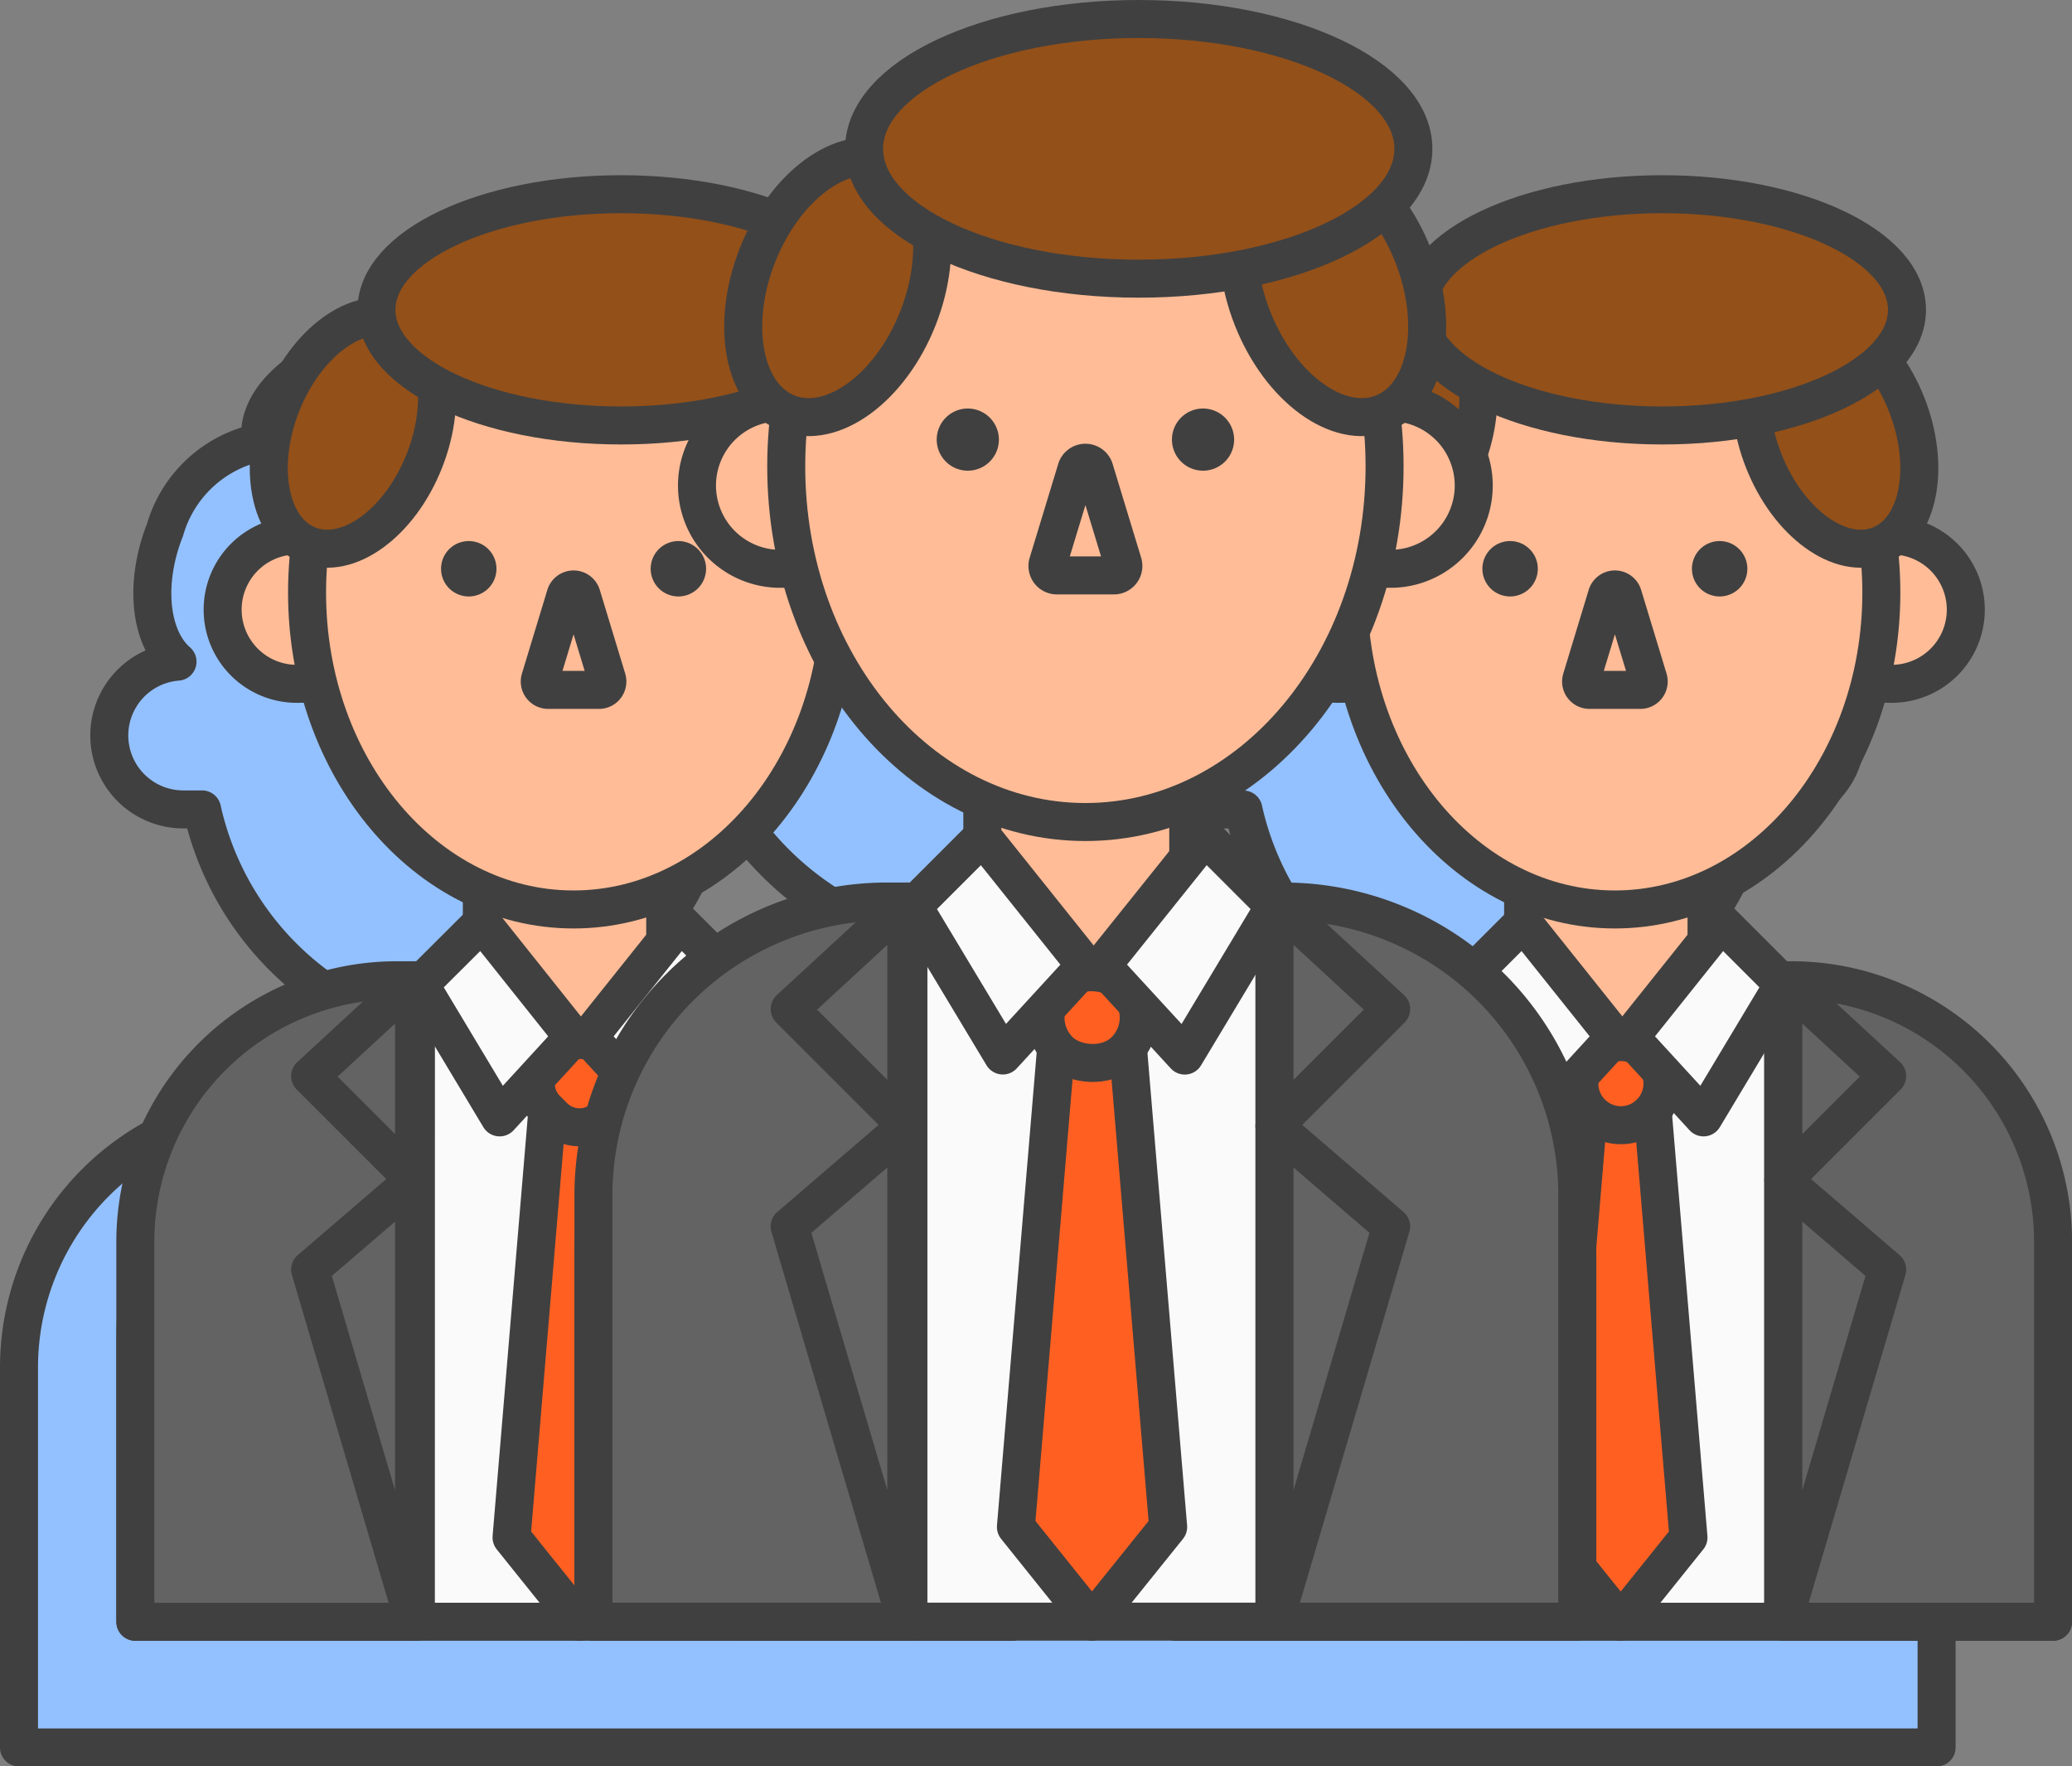
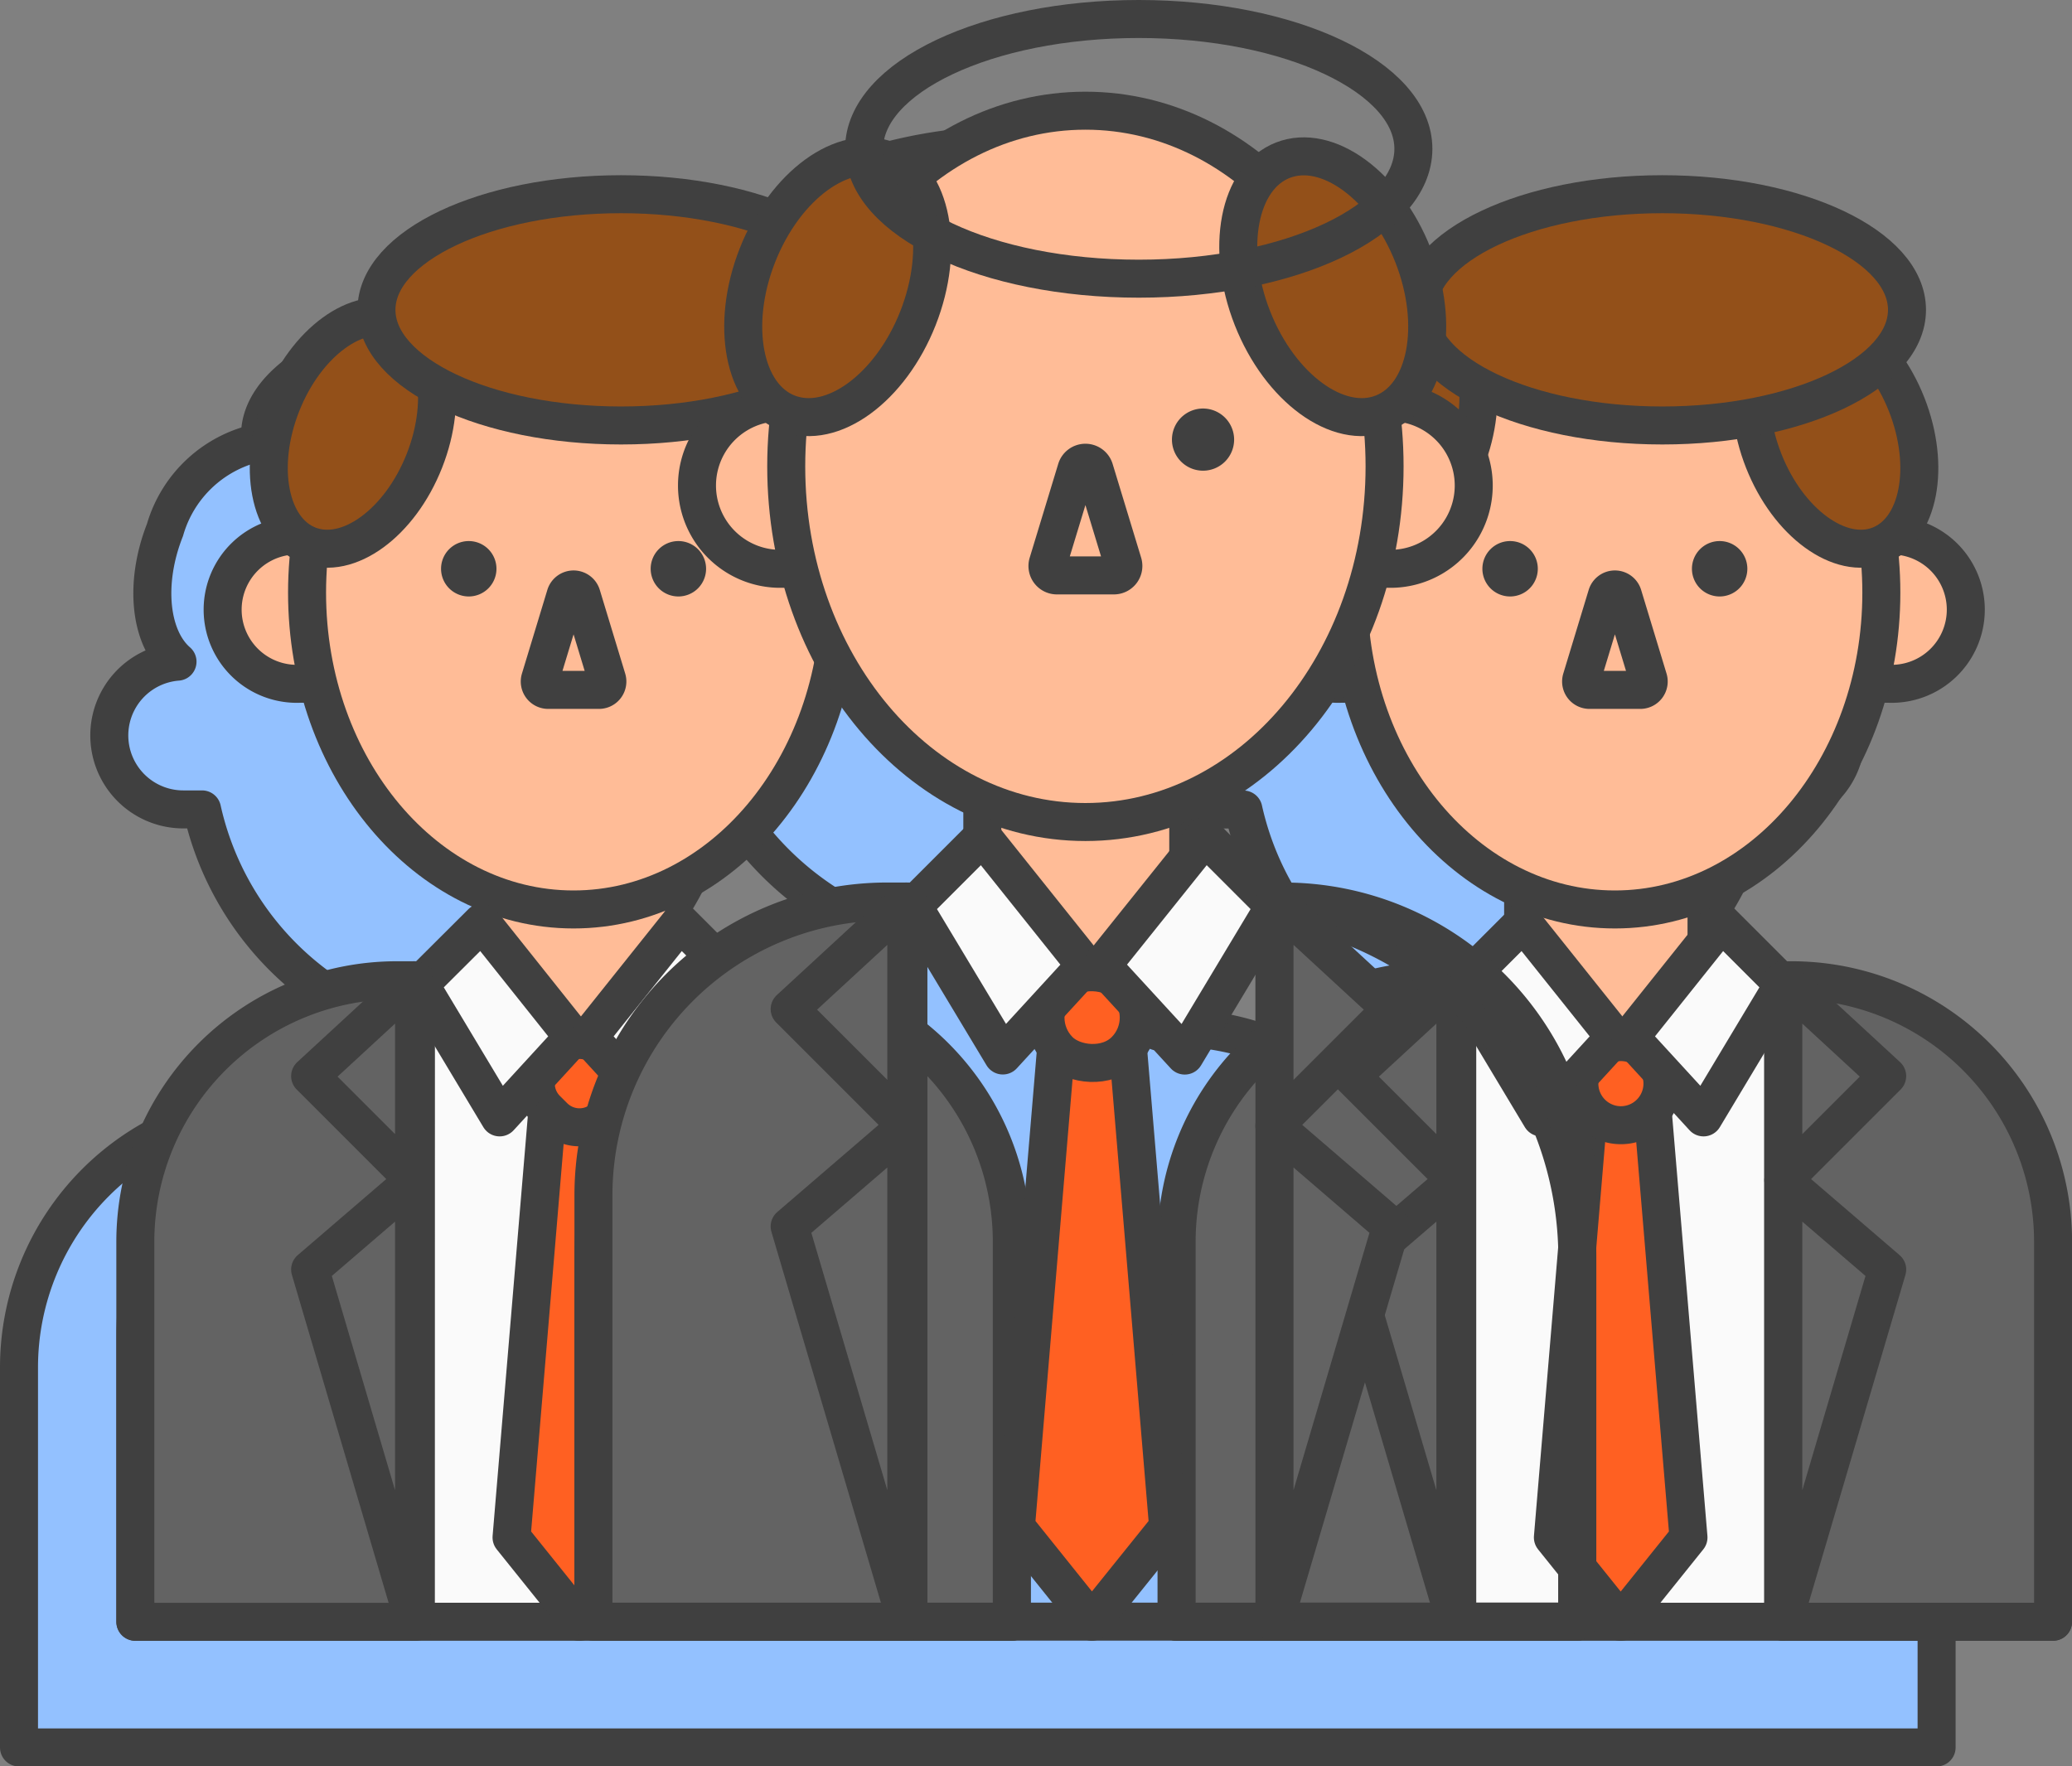
<svg xmlns="http://www.w3.org/2000/svg" width="54.523" height="46.485" viewBox="0 0 54.523 46.485">
  <rect x="0" y="0" width="54.523" height="46.485" fill="#808080" stroke="none" />
  <g id="Icon" transform="translate(-382.738 -3947.75)">
    <path id="Path_5642" data-name="Path 5642" d="M44.076,32.409h-.213v.29l-.094-.024.094-.157-1.626-1.626-.394.492V30.028a7.912,7.912,0,0,0,4.3-5.418h.48a1.947,1.947,0,0,0,.158-3.888c.721-.629.884-2.055.327-3.468a4.76,4.76,0,0,0-.65-1.155,1.878,1.878,0,0,0,.658-1.334c0-1.681-2.882-3.044-6.437-3.044-3.115,0-5.713,1.046-6.308,2.437a5.561,5.561,0,0,0-.254-.837,5.356,5.356,0,0,0-.73-1.3,2.108,2.108,0,0,0,.739-1.5c0-1.887-3.236-3.417-7.227-3.417s-7.227,1.53-7.227,3.417a1.647,1.647,0,0,0,.021.2A3.187,3.187,0,0,0,17.333,12.4a11.532,11.532,0,0,0-4.054-.681c-3.555,0-6.437,1.363-6.437,3.044a1.424,1.424,0,0,0,.019.178,3.279,3.279,0,0,0-2.519,2.31c-.557,1.413-.394,2.84.329,3.468a1.947,1.947,0,0,0,.166,3.888h.48a7.912,7.912,0,0,0,4.3,5.418v.864L7.99,32.518l.045.074c-.052.01-.1.023-.153.034v-.217h-.5A6.884,6.884,0,0,0,.5,39.293v10H50.96v-10a6.884,6.884,0,0,0-6.884-6.884m-8.353-.223a7.693,7.693,0,0,0-5.01-1.85h-.239v.116h-.007L28.65,28.633l-.442.553V27.663a8.138,8.138,0,0,0,3.551-3.12,1.92,1.92,0,0,0,.48.067h.48a7.912,7.912,0,0,0,4.3,5.418v.864ZM18.743,24.61h.481c.019,0,.035-.005.054-.006a8.122,8.122,0,0,0,3.513,3.059v.97l-1.749,1.748c-.067.006-.132.015-.2.023v-.068h-.559a7.684,7.684,0,0,0-4.528,1.474l-.919-.919-.394.492V30.028a7.912,7.912,0,0,0,4.3-5.418" transform="translate(382.738 3944.444)" fill="#93c1ff" />
    <path id="Path_5643" data-name="Path 5643" d="M44.076,32.409h-.213v.29l-.094-.024.094-.157-1.626-1.626-.394.492V30.028a7.912,7.912,0,0,0,4.3-5.418h.48a1.947,1.947,0,0,0,.158-3.888c.721-.629.884-2.055.327-3.468a4.76,4.76,0,0,0-.65-1.155,1.878,1.878,0,0,0,.658-1.334c0-1.681-2.882-3.044-6.437-3.044-3.115,0-5.713,1.046-6.308,2.437a5.561,5.561,0,0,0-.254-.837,5.356,5.356,0,0,0-.73-1.3,2.108,2.108,0,0,0,.739-1.5c0-1.887-3.236-3.417-7.227-3.417s-7.227,1.53-7.227,3.417a1.647,1.647,0,0,0,.021.2A3.187,3.187,0,0,0,17.333,12.4a11.532,11.532,0,0,0-4.054-.681c-3.555,0-6.437,1.363-6.437,3.044a1.424,1.424,0,0,0,.019.178,3.279,3.279,0,0,0-2.519,2.31c-.557,1.413-.394,2.84.329,3.468a1.947,1.947,0,0,0,.166,3.888h.48a7.912,7.912,0,0,0,4.3,5.418v.864L7.99,32.518l.045.074c-.052.01-.1.023-.153.034v-.217h-.5A6.884,6.884,0,0,0,.5,39.293v10H50.96v-10A6.884,6.884,0,0,0,44.076,32.409Zm-8.353-.223a7.693,7.693,0,0,0-5.01-1.85h-.239v.116h-.007L28.65,28.633l-.442.553V27.663a8.138,8.138,0,0,0,3.551-3.12,1.92,1.92,0,0,0,.48.067h.48a7.912,7.912,0,0,0,4.3,5.418v.864ZM18.743,24.61h.481c.019,0,.035-.005.054-.006a8.122,8.122,0,0,0,3.513,3.059v.97l-1.749,1.748c-.067.006-.132.015-.2.023v-.068h-.559a7.684,7.684,0,0,0-4.528,1.474l-.919-.919-.394.492V30.028A7.912,7.912,0,0,0,18.743,24.61Z" transform="translate(382.738 3944.444)" fill="none" stroke="#404040" stroke-linejoin="round" stroke-width="1" />
    <path id="Path_5644" data-name="Path 5644" d="M29.683,67.975H6.625V60.466A9.373,9.373,0,0,1,16,51.093H20.31a9.373,9.373,0,0,1,9.374,9.373Z" transform="translate(379.676 3922.454)" fill="#fafafa" />
    <path id="Path_5645" data-name="Path 5645" d="M29.683,67.975H6.625V60.466A9.373,9.373,0,0,1,16,51.093H20.31a9.373,9.373,0,0,1,9.374,9.373Z" transform="translate(379.676 3922.454)" fill="none" stroke="#404040" stroke-linejoin="round" stroke-width="1" />
    <path id="Path_5646" data-name="Path 5646" d="M28.206,71.4l-1.784-2.222.943-11.24h1.682l.943,11.24Z" transform="translate(369.777 3919.033)" fill="#ff6022" />
    <path id="Path_5647" data-name="Path 5647" d="M28.206,71.4l-1.784-2.222.943-11.24h1.682l.943,11.24Z" transform="translate(369.777 3919.033)" fill="none" stroke="#404040" stroke-linejoin="round" stroke-width="1" />
    <path id="Path_5648" data-name="Path 5648" d="M42.136,27.688H43.1a1.952,1.952,0,0,1,0,3.9h-.968Z" transform="translate(361.92 3934.156)" fill="#ffbc97" />
    <path id="Path_5649" data-name="Path 5649" d="M42.136,27.688H43.1a1.952,1.952,0,0,1,0,3.9h-.968Z" transform="translate(361.92 3934.156)" fill="none" stroke="#404040" stroke-linecap="round" stroke-linejoin="round" stroke-width="1" />
    <path id="Path_5650" data-name="Path 5650" d="M14.313,27.688h-.968a1.952,1.952,0,1,0,0,3.9h.968Z" transform="translate(377.292 3934.156)" fill="#ffbc97" />
    <path id="Path_5651" data-name="Path 5651" d="M14.313,27.688h-.968a1.952,1.952,0,1,0,0,3.9h.968Z" transform="translate(377.292 3934.156)" fill="none" stroke="#404040" stroke-linecap="round" stroke-linejoin="round" stroke-width="1" />
    <path id="Path_5652" data-name="Path 5652" d="M27.27,49.266h0a2.413,2.413,0,0,1-2.413-2.413V44.44h4.826v2.413a2.413,2.413,0,0,1-2.413,2.413" transform="translate(370.56 3925.78)" fill="#ffbc97" />
-     <path id="Path_5653" data-name="Path 5653" d="M27.27,49.266h0a2.413,2.413,0,0,1-2.413-2.413V44.44h4.826v2.413A2.413,2.413,0,0,1,27.27,49.266Z" transform="translate(370.56 3925.78)" fill="none" stroke="#404040" stroke-linecap="round" stroke-linejoin="round" stroke-width="1" />
    <path id="Path_5654" data-name="Path 5654" d="M29.684,22.357c0,4.6-3.14,8.337-7.012,8.337s-7.012-3.733-7.012-8.337,3.14-8.337,7.012-8.337,7.012,3.733,7.012,8.337" transform="translate(375.158 3940.99)" fill="#ffbc97" />
    <path id="Path_5655" data-name="Path 5655" d="M29.684,22.357c0,4.6-3.14,8.337-7.012,8.337s-7.012-3.733-7.012-8.337,3.14-8.337,7.012-8.337S29.684,17.753,29.684,22.357Z" transform="translate(375.158 3940.99)" fill="none" stroke="#404040" stroke-linecap="round" stroke-linejoin="round" stroke-width="1" />
    <path id="Path_5656" data-name="Path 5656" d="M28.583,30.685l-.668,2.2a.221.221,0,0,0,.212.285h1.336a.221.221,0,0,0,.212-.285l-.668-2.2a.221.221,0,0,0-.423,0" transform="translate(369.036 3932.736)" fill="#ffbc97" />
    <path id="Path_5657" data-name="Path 5657" d="M28.583,30.685l-.668,2.2a.221.221,0,0,0,.212.285h1.336a.221.221,0,0,0,.212-.285l-.668-2.2A.221.221,0,0,0,28.583,30.685Z" transform="translate(369.036 3932.736)" fill="none" stroke="#404040" stroke-linecap="round" stroke-linejoin="round" stroke-width="1" />
    <path id="Path_5658" data-name="Path 5658" d="M35.2,28.709a.729.729,0,1,1-.729-.73.729.729,0,0,1,.729.73" transform="translate(366.118 3934.01)" fill="#404040" />
    <path id="Path_5659" data-name="Path 5659" d="M24.169,28.709a.729.729,0,1,1-.729-.73.729.729,0,0,1,.729.73" transform="translate(371.633 3934.01)" fill="#404040" />
    <path id="Path_5660" data-name="Path 5660" d="M29.719,56.062l-.194.193a.956.956,0,0,1-1.352,0l-.194-.193a.956.956,0,0,1,0-1.352l.194-.194a.957.957,0,0,1,1.352,0l.194.194a.955.955,0,0,1,0,1.352" transform="translate(369.138 3920.882)" fill="#ff6022" />
    <path id="Path_5661" data-name="Path 5661" d="M29.719,56.062l-.194.193a.956.956,0,0,1-1.352,0l-.194-.193a.956.956,0,0,1,0-1.352l.194-.194a.957.957,0,0,1,1.352,0l.194.194A.955.955,0,0,1,29.719,56.062Z" transform="translate(369.138 3920.882)" fill="none" stroke="#404040" stroke-linejoin="round" stroke-width="1" />
    <path id="Path_5662" data-name="Path 5662" d="M23.231,48.059,21.6,49.685l2.1,3.5,1.935-2.11Z" transform="translate(372.186 3923.971)" fill="#fafafa" />
    <path id="Path_5663" data-name="Path 5663" d="M23.231,48.059,21.6,49.685l2.1,3.5,1.935-2.11Z" transform="translate(372.186 3923.971)" fill="none" stroke="#404040" stroke-linejoin="round" stroke-width="1" />
    <path id="Path_5664" data-name="Path 5664" d="M32.884,48.059l1.626,1.626-2.1,3.5-1.935-2.11Z" transform="translate(367.753 3923.971)" fill="#fafafa" />
    <path id="Path_5665" data-name="Path 5665" d="M32.884,48.059l1.626,1.626-2.1,3.5-1.935-2.11Z" transform="translate(367.753 3923.971)" fill="none" stroke="#404040" stroke-linejoin="round" stroke-width="1" />
    <path id="Path_5666" data-name="Path 5666" d="M14.007,51.093h-.5a6.884,6.884,0,0,0-6.884,6.884v10h7.382Z" transform="translate(379.676 3922.454)" fill="#636363" />
    <path id="Path_5667" data-name="Path 5667" d="M14.007,51.093h-.5a6.884,6.884,0,0,0-6.884,6.884v10h7.382Z" transform="translate(379.676 3922.454)" fill="none" stroke="#404040" stroke-linejoin="round" stroke-width="1" />
    <path id="Path_5668" data-name="Path 5668" d="M38.761,51.093h-.213V67.975h7.1v-10a6.884,6.884,0,0,0-6.884-6.884" transform="translate(363.715 3922.454)" fill="#636363" />
    <path id="Path_5669" data-name="Path 5669" d="M38.761,51.093h-.213V67.975h7.1v-10A6.884,6.884,0,0,0,38.761,51.093Z" transform="translate(363.715 3922.454)" fill="none" stroke="#404040" stroke-linejoin="round" stroke-width="1" />
    <path id="Path_5670" data-name="Path 5670" d="M38.544,51.093l2.734,2.522L38.54,56.353l2.738,2.353-2.734,9.27Z" transform="translate(363.718 3922.454)" fill="#636363" />
    <path id="Path_5671" data-name="Path 5671" d="M38.544,51.093l2.734,2.522L38.54,56.353l2.738,2.353-2.734,9.27Z" transform="translate(363.718 3922.454)" fill="none" stroke="#404040" stroke-linejoin="round" stroke-width="1" />
    <path id="Path_5672" data-name="Path 5672" d="M18.555,51.093l-2.734,2.522,2.738,2.738-2.738,2.353,2.734,9.27Z" transform="translate(375.078 3922.454)" fill="#636363" />
    <path id="Path_5673" data-name="Path 5673" d="M18.555,51.093l-2.734,2.522,2.738,2.738-2.738,2.353,2.734,9.27Z" transform="translate(375.078 3922.454)" fill="none" stroke="#404040" stroke-linejoin="round" stroke-width="1" />
    <path id="Path_5674" data-name="Path 5674" d="M17.739,19.954c-.645,1.637-2.01,2.632-3.049,2.223s-1.358-2.068-.713-3.705,2.01-2.632,3.049-2.223,1.358,2.068.713,3.705" transform="translate(376.167 3939.922)" fill="#935019" />
    <path id="Path_5675" data-name="Path 5675" d="M17.739,19.954c-.645,1.637-2.01,2.632-3.049,2.223s-1.358-2.068-.713-3.705,2.01-2.632,3.049-2.223S18.384,18.317,17.739,19.954Z" transform="translate(376.167 3939.922)" fill="none" stroke="#404040" stroke-linejoin="round" stroke-width="1" />
    <path id="Path_5676" data-name="Path 5676" d="M37.183,19.954c.645,1.637,2.01,2.632,3.049,2.223s1.358-2.068.713-3.705-2.01-2.632-3.049-2.223-1.358,2.068-.713,3.705" transform="translate(364.563 3939.922)" fill="#935019" />
    <path id="Path_5677" data-name="Path 5677" d="M37.183,19.954c.645,1.637,2.01,2.632,3.049,2.223s1.358-2.068.713-3.705-2.01-2.632-3.049-2.223S36.538,18.317,37.183,19.954Z" transform="translate(364.563 3939.922)" fill="none" stroke="#404040" stroke-linejoin="round" stroke-width="1" />
    <path id="Path_5678" data-name="Path 5678" d="M32.183,12.766c0,1.681-2.882,3.043-6.437,3.043s-6.437-1.363-6.437-3.043,2.882-3.043,6.437-3.043,6.437,1.363,6.437,3.043" transform="translate(373.333 3943.138)" fill="#935019" />
    <ellipse id="Ellipse_222" data-name="Ellipse 222" cx="6.437" cy="3.043" rx="6.437" ry="3.043" transform="translate(392.644 3952.861)" fill="none" stroke="#404040" stroke-linejoin="round" stroke-width="1" />
    <path id="Path_5679" data-name="Path 5679" d="M84.487,67.975H61.429V60.466A9.373,9.373,0,0,1,70.8,51.093h4.311a9.373,9.373,0,0,1,9.374,9.373Z" transform="translate(352.273 3922.454)" fill="#fafafa" />
    <path id="Path_5680" data-name="Path 5680" d="M84.487,67.975H61.429V60.466A9.373,9.373,0,0,1,70.8,51.093h4.311a9.373,9.373,0,0,1,9.374,9.373Z" transform="translate(352.273 3922.454)" fill="none" stroke="#404040" stroke-linejoin="round" stroke-width="1" />
    <path id="Path_5681" data-name="Path 5681" d="M83.009,71.4l-1.784-2.222.943-11.24H83.85l.943,11.24Z" transform="translate(342.376 3919.033)" fill="#ff6022" />
    <path id="Path_5682" data-name="Path 5682" d="M83.009,71.4l-1.784-2.222.943-11.24H83.85l.943,11.24Z" transform="translate(342.376 3919.033)" fill="none" stroke="#404040" stroke-linejoin="round" stroke-width="1" />
    <path id="Path_5683" data-name="Path 5683" d="M96.94,27.688h.967a1.952,1.952,0,1,1,0,3.9H96.94Z" transform="translate(334.519 3934.156)" fill="#ffbc97" />
    <path id="Path_5684" data-name="Path 5684" d="M96.94,27.688h.967a1.952,1.952,0,1,1,0,3.9H96.94Z" transform="translate(334.519 3934.156)" fill="none" stroke="#404040" stroke-linecap="round" stroke-linejoin="round" stroke-width="1" />
    <path id="Path_5685" data-name="Path 5685" d="M69.117,27.688h-.968a1.952,1.952,0,1,0,0,3.9h.968Z" transform="translate(349.89 3934.156)" fill="#ffbc97" />
    <path id="Path_5686" data-name="Path 5686" d="M69.117,27.688h-.968a1.952,1.952,0,1,0,0,3.9h.968Z" transform="translate(349.89 3934.156)" fill="none" stroke="#404040" stroke-linecap="round" stroke-linejoin="round" stroke-width="1" />
    <path id="Path_5687" data-name="Path 5687" d="M82.073,49.266h0a2.413,2.413,0,0,1-2.413-2.413V44.44h4.826v2.413a2.413,2.413,0,0,1-2.413,2.413" transform="translate(343.158 3925.78)" fill="#ffbc97" />
    <path id="Path_5688" data-name="Path 5688" d="M82.073,49.266h0a2.413,2.413,0,0,1-2.413-2.413V44.44h4.826v2.413A2.413,2.413,0,0,1,82.073,49.266Z" transform="translate(343.158 3925.78)" fill="none" stroke="#404040" stroke-linecap="round" stroke-linejoin="round" stroke-width="1" />
    <path id="Path_5689" data-name="Path 5689" d="M84.487,22.357c0,4.6-3.14,8.337-7.012,8.337s-7.012-3.733-7.012-8.337,3.14-8.337,7.012-8.337,7.012,3.733,7.012,8.337" transform="translate(347.757 3940.99)" fill="#ffbc97" />
    <path id="Path_5690" data-name="Path 5690" d="M84.487,22.357c0,4.6-3.14,8.337-7.012,8.337s-7.012-3.733-7.012-8.337,3.14-8.337,7.012-8.337S84.487,17.753,84.487,22.357Z" transform="translate(347.757 3940.99)" fill="none" stroke="#404040" stroke-linecap="round" stroke-linejoin="round" stroke-width="1" />
    <path id="Path_5691" data-name="Path 5691" d="M83.386,30.685l-.668,2.2a.221.221,0,0,0,.212.285h1.336a.221.221,0,0,0,.212-.285l-.668-2.2a.221.221,0,0,0-.423,0" transform="translate(341.635 3932.736)" fill="#ffbc97" />
    <path id="Path_5692" data-name="Path 5692" d="M83.386,30.685l-.668,2.2a.221.221,0,0,0,.212.285h1.336a.221.221,0,0,0,.212-.285l-.668-2.2A.221.221,0,0,0,83.386,30.685Z" transform="translate(341.635 3932.736)" fill="none" stroke="#404040" stroke-linecap="round" stroke-linejoin="round" stroke-width="1" />
    <path id="Path_5693" data-name="Path 5693" d="M90,28.709a.729.729,0,1,1-.729-.73.729.729,0,0,1,.729.73" transform="translate(338.718 3934.01)" fill="#404040" />
    <path id="Path_5694" data-name="Path 5694" d="M78.974,28.709a.729.729,0,1,1-.729-.73.729.729,0,0,1,.729.73" transform="translate(344.23 3934.01)" fill="#404040" />
    <path id="Path_5695" data-name="Path 5695" d="M84.523,56.062l-.193.193a.956.956,0,0,1-1.352,0l-.193-.193a.956.956,0,0,1,0-1.352l.193-.194a.957.957,0,0,1,1.352,0l.193.194a.955.955,0,0,1,0,1.352" transform="translate(341.736 3920.882)" fill="#ff6022" />
    <path id="Rectangle_3240" data-name="Rectangle 3240" d="M1.093,0h0A1.092,1.092,0,0,1,2.186,1.092v0A1.092,1.092,0,0,1,1.094,2.186h0A1.091,1.091,0,0,1,0,1.095v0A1.093,1.093,0,0,1,1.093,0Z" transform="translate(423.845 3976.268) rotate(-45)" fill="none" stroke="#404040" stroke-linejoin="round" stroke-width="1" />
    <path id="Path_5696" data-name="Path 5696" d="M78.034,48.059l-1.626,1.626,2.1,3.5,1.935-2.11Z" transform="translate(344.784 3923.971)" fill="#fafafa" />
    <path id="Path_5697" data-name="Path 5697" d="M78.034,48.059l-1.626,1.626,2.1,3.5,1.935-2.11Z" transform="translate(344.784 3923.971)" fill="none" stroke="#404040" stroke-linejoin="round" stroke-width="1" />
    <path id="Path_5698" data-name="Path 5698" d="M87.687,48.059l1.626,1.626-2.1,3.5-1.935-2.11Z" transform="translate(340.352 3923.971)" fill="#fafafa" />
    <path id="Path_5699" data-name="Path 5699" d="M87.687,48.059l1.626,1.626-2.1,3.5-1.935-2.11Z" transform="translate(340.352 3923.971)" fill="none" stroke="#404040" stroke-linejoin="round" stroke-width="1" />
    <path id="Path_5700" data-name="Path 5700" d="M68.81,51.093h-.5a6.884,6.884,0,0,0-6.884,6.884v10H68.81Z" transform="translate(352.274 3922.454)" fill="#636363" />
    <path id="Path_5701" data-name="Path 5701" d="M68.81,51.093h-.5a6.884,6.884,0,0,0-6.884,6.884v10H68.81Z" transform="translate(352.274 3922.454)" fill="none" stroke="#404040" stroke-linejoin="round" stroke-width="1" />
    <path id="Path_5702" data-name="Path 5702" d="M93.563,51.093h-.213V67.975h7.1v-10a6.884,6.884,0,0,0-6.884-6.884" transform="translate(336.313 3922.454)" fill="#636363" />
    <path id="Path_5703" data-name="Path 5703" d="M93.563,51.093h-.213V67.975h7.1v-10A6.884,6.884,0,0,0,93.563,51.093Z" transform="translate(336.313 3922.454)" fill="none" stroke="#404040" stroke-linejoin="round" stroke-width="1" />
    <path id="Path_5704" data-name="Path 5704" d="M93.348,51.093l2.734,2.522-2.738,2.738,2.738,2.353-2.734,9.27Z" transform="translate(336.316 3922.454)" fill="#636363" />
    <path id="Path_5705" data-name="Path 5705" d="M93.348,51.093l2.734,2.522-2.738,2.738,2.738,2.353-2.734,9.27Z" transform="translate(336.316 3922.454)" fill="none" stroke="#404040" stroke-linejoin="round" stroke-width="1" />
    <path id="Path_5706" data-name="Path 5706" d="M73.359,51.093l-2.734,2.522,2.738,2.738-2.738,2.353,2.734,9.27Z" transform="translate(347.676 3922.454)" fill="#636363" />
    <path id="Path_5707" data-name="Path 5707" d="M73.359,51.093l-2.734,2.522,2.738,2.738-2.738,2.353,2.734,9.27Z" transform="translate(347.676 3922.454)" fill="none" stroke="#404040" stroke-linejoin="round" stroke-width="1" />
    <path id="Path_5708" data-name="Path 5708" d="M72.542,19.954c-.645,1.637-2.01,2.632-3.049,2.223s-1.358-2.068-.713-3.705,2.01-2.632,3.049-2.223,1.358,2.068.713,3.705" transform="translate(348.766 3939.922)" fill="#935019" />
    <path id="Path_5709" data-name="Path 5709" d="M72.542,19.954c-.645,1.637-2.01,2.632-3.049,2.223s-1.358-2.068-.713-3.705,2.01-2.632,3.049-2.223S73.187,18.317,72.542,19.954Z" transform="translate(348.766 3939.922)" fill="none" stroke="#404040" stroke-linejoin="round" stroke-width="1" />
    <path id="Path_5710" data-name="Path 5710" d="M91.986,19.954c.645,1.637,2.01,2.632,3.049,2.223s1.358-2.068.713-3.705-2.01-2.632-3.049-2.223-1.358,2.068-.713,3.705" transform="translate(337.162 3939.922)" fill="#935019" />
    <path id="Path_5711" data-name="Path 5711" d="M91.986,19.954c.645,1.637,2.01,2.632,3.049,2.223s1.358-2.068.713-3.705-2.01-2.632-3.049-2.223S91.341,18.317,91.986,19.954Z" transform="translate(337.162 3939.922)" fill="none" stroke="#404040" stroke-linejoin="round" stroke-width="1" />
    <path id="Path_5712" data-name="Path 5712" d="M86.986,12.766c0,1.681-2.882,3.043-6.437,3.043s-6.437-1.363-6.437-3.043,2.882-3.043,6.437-3.043,6.437,1.363,6.437,3.043" transform="translate(345.932 3943.138)" fill="#935019" />
    <ellipse id="Ellipse_223" data-name="Ellipse 223" cx="6.437" cy="3.043" rx="6.437" ry="3.043" transform="translate(420.045 3952.861)" fill="none" stroke="#404040" stroke-linejoin="round" stroke-width="1" />
-     <path id="Path_5713" data-name="Path 5713" d="M56.621,65.9H30.732V56.322a9.374,9.374,0,0,1,9.374-9.374h7.142a9.373,9.373,0,0,1,9.374,9.374Z" transform="translate(367.622 3924.526)" fill="#fafafa" />
    <path id="Path_5714" data-name="Path 5714" d="M56.621,65.9H30.732V56.322a9.374,9.374,0,0,1,9.374-9.374h7.142a9.373,9.373,0,0,1,9.374,9.374Z" transform="translate(367.622 3924.526)" fill="none" stroke="#404040" stroke-linejoin="round" stroke-width="1" />
    <path id="Path_5715" data-name="Path 5715" d="M54.962,69.743l-2-2.494,1.059-12.62h1.888l1.059,12.62Z" transform="translate(356.509 3920.686)" fill="#ff6022" />
    <path id="Path_5716" data-name="Path 5716" d="M54.962,69.743l-2-2.494,1.059-12.62h1.888l1.059,12.62Z" transform="translate(356.509 3920.686)" fill="none" stroke="#404040" stroke-linejoin="round" stroke-width="1" />
    <path id="Path_5717" data-name="Path 5717" d="M70.6,20.671h1.086a2.192,2.192,0,0,1,0,4.383H70.6Z" transform="translate(347.687 3937.665)" fill="#ffbc97" />
    <path id="Path_5718" data-name="Path 5718" d="M70.6,20.671h1.086a2.192,2.192,0,0,1,0,4.383H70.6Z" transform="translate(347.687 3937.665)" fill="none" stroke="#404040" stroke-linecap="round" stroke-linejoin="round" stroke-width="1" />
    <path id="Path_5719" data-name="Path 5719" d="M39.365,20.671H38.279a2.192,2.192,0,0,0,0,4.383h1.086Z" transform="translate(364.945 3937.665)" fill="#ffbc97" />
    <path id="Path_5720" data-name="Path 5720" d="M39.365,20.671H38.279a2.192,2.192,0,0,0,0,4.383h1.086Z" transform="translate(364.945 3937.665)" fill="none" stroke="#404040" stroke-linecap="round" stroke-linejoin="round" stroke-width="1" />
    <path id="Path_5721" data-name="Path 5721" d="M53.934,44.9h-.043A2.688,2.688,0,0,1,51.2,42.21V39.479h5.419V42.21A2.688,2.688,0,0,1,53.934,44.9" transform="translate(357.387 3928.26)" fill="#ffbc97" />
    <path id="Path_5722" data-name="Path 5722" d="M53.934,44.9h-.043A2.688,2.688,0,0,1,51.2,42.21V39.479h5.419V42.21A2.688,2.688,0,0,1,53.934,44.9Z" transform="translate(357.387 3928.26)" fill="none" stroke="#404040" stroke-linecap="round" stroke-linejoin="round" stroke-width="1" />
    <path id="Path_5723" data-name="Path 5723" d="M56.622,14.686c0,5.17-3.525,9.36-7.873,9.36s-7.872-4.19-7.872-9.36,3.525-9.36,7.872-9.36,7.873,4.19,7.873,9.36" transform="translate(362.55 3945.337)" fill="#ffbc97" />
    <path id="Path_5724" data-name="Path 5724" d="M56.622,14.686c0,5.17-3.525,9.36-7.873,9.36s-7.872-4.19-7.872-9.36,3.525-9.36,7.872-9.36S56.622,9.516,56.622,14.686Z" transform="translate(362.55 3945.337)" fill="none" stroke="#404040" stroke-linecap="round" stroke-linejoin="round" stroke-width="1" />
    <path id="Path_5725" data-name="Path 5725" d="M55.386,24.036l-.75,2.466a.248.248,0,0,0,.238.321h1.5a.249.249,0,0,0,.238-.321l-.75-2.466a.248.248,0,0,0-.475,0" transform="translate(355.676 3936.07)" fill="#ffbc97" />
    <path id="Path_5726" data-name="Path 5726" d="M55.386,24.036l-.75,2.466a.248.248,0,0,0,.238.321h1.5a.249.249,0,0,0,.238-.321l-.75-2.466A.248.248,0,0,0,55.386,24.036Z" transform="translate(355.676 3936.07)" fill="none" stroke="#404040" stroke-linecap="round" stroke-linejoin="round" stroke-width="1" />
    <path id="Path_5727" data-name="Path 5727" d="M62.813,21.817A.818.818,0,1,1,61.994,21a.819.819,0,0,1,.819.819" transform="translate(352.4 3937.501)" fill="#404040" />
-     <path id="Path_5728" data-name="Path 5728" d="M50.432,21.817A.818.818,0,1,1,49.613,21a.819.819,0,0,1,.819.819" transform="translate(358.591 3937.501)" fill="#404040" />
    <path id="Path_5729" data-name="Path 5729" d="M56.7,52.4l-.384.384a.956.956,0,0,1-1.352,0l-.384-.384a.956.956,0,0,1,0-1.352l.384-.384a.956.956,0,0,1,1.352,0l.384.384a.955.955,0,0,1,0,1.352" transform="translate(355.839 3922.809)" fill="#ff6022" />
    <rect id="Rectangle_3241" data-name="Rectangle 3241" width="2.454" height="2.454" rx="1.227" transform="translate(409.741 3974.53) rotate(-45)" fill="none" stroke="#404040" stroke-linejoin="round" stroke-width="1" />
    <path id="Path_5730" data-name="Path 5730" d="M49.377,43.542l-1.826,1.826,2.362,3.93,2.173-2.368Z" transform="translate(359.213 3926.229)" fill="#fafafa" />
    <path id="Path_5731" data-name="Path 5731" d="M49.377,43.542l-1.826,1.826,2.362,3.93,2.173-2.368Z" transform="translate(359.213 3926.229)" fill="none" stroke="#404040" stroke-linejoin="round" stroke-width="1" />
    <path id="Path_5732" data-name="Path 5732" d="M60.214,43.542l1.826,1.826L59.678,49.3,57.5,46.929Z" transform="translate(354.236 3926.229)" fill="#fafafa" />
    <path id="Path_5733" data-name="Path 5733" d="M60.214,43.542l1.826,1.826L59.678,49.3,57.5,46.929Z" transform="translate(354.236 3926.229)" fill="none" stroke="#404040" stroke-linejoin="round" stroke-width="1" />
    <path id="Path_5734" data-name="Path 5734" d="M39.02,46.949h-.559a7.729,7.729,0,0,0-7.729,7.729V65.9H39.02Z" transform="translate(367.622 3924.526)" fill="#636363" />
    <path id="Path_5735" data-name="Path 5735" d="M39.02,46.949h-.559a7.729,7.729,0,0,0-7.729,7.729V65.9H39.02Z" transform="translate(367.622 3924.526)" fill="none" stroke="#404040" stroke-linejoin="round" stroke-width="1" />
-     <path id="Path_5736" data-name="Path 5736" d="M66.813,46.949h-.239V65.9h7.968V54.678a7.729,7.729,0,0,0-7.729-7.729" transform="translate(349.701 3924.526)" fill="#636363" />
    <path id="Path_5737" data-name="Path 5737" d="M66.813,46.949h-.239V65.9h7.968V54.678A7.729,7.729,0,0,0,66.813,46.949Z" transform="translate(349.701 3924.526)" fill="none" stroke="#404040" stroke-linejoin="round" stroke-width="1" />
    <path id="Path_5738" data-name="Path 5738" d="M66.57,46.949l3.07,2.831-3.075,3.075L69.639,55.5,66.57,65.9Z" transform="translate(349.706 3924.526)" fill="#636363" />
    <path id="Path_5739" data-name="Path 5739" d="M66.57,46.949l3.07,2.831-3.075,3.075L69.639,55.5,66.57,65.9Z" transform="translate(349.706 3924.526)" fill="none" stroke="#404040" stroke-linejoin="round" stroke-width="1" />
    <path id="Path_5740" data-name="Path 5740" d="M44.128,46.949l-3.07,2.831,3.075,3.075L41.058,55.5,44.128,65.9Z" transform="translate(362.459 3924.526)" fill="#636363" />
    <path id="Path_5741" data-name="Path 5741" d="M44.128,46.949l-3.07,2.831,3.075,3.075L41.058,55.5,44.128,65.9Z" transform="translate(362.459 3924.526)" fill="none" stroke="#404040" stroke-linejoin="round" stroke-width="1" />
    <path id="Path_5742" data-name="Path 5742" d="M43.21,11.988c-.725,1.838-2.257,2.955-3.423,2.5s-1.525-2.322-.8-4.16,2.257-2.955,3.423-2.5,1.525,2.322.8,4.16" transform="translate(363.683 3944.138)" fill="#935019" />
    <path id="Path_5743" data-name="Path 5743" d="M43.21,11.988c-.725,1.838-2.257,2.955-3.423,2.5s-1.525-2.322-.8-4.16,2.257-2.955,3.423-2.5S43.935,10.15,43.21,11.988Z" transform="translate(363.683 3944.138)" fill="none" stroke="#404040" stroke-linejoin="round" stroke-width="1" />
    <path id="Path_5744" data-name="Path 5744" d="M65.041,11.988c.725,1.838,2.257,2.955,3.423,2.5s1.525-2.322.8-4.16-2.257-2.955-3.423-2.5-1.525,2.322-.8,4.16" transform="translate(350.655 3944.138)" fill="#935019" />
    <path id="Path_5745" data-name="Path 5745" d="M65.041,11.988c.725,1.838,2.257,2.955,3.423,2.5s1.525-2.322.8-4.16-2.257-2.955-3.423-2.5S64.317,10.15,65.041,11.988Z" transform="translate(350.655 3944.138)" fill="none" stroke="#404040" stroke-linejoin="round" stroke-width="1" />
-     <path id="Path_5746" data-name="Path 5746" d="M59.428,3.917c0,1.887-3.236,3.417-7.227,3.417S44.975,5.8,44.975,3.917,48.211.5,52.2.5s7.227,1.53,7.227,3.417" transform="translate(360.501 3947.75)" fill="#935019" />
    <ellipse id="Ellipse_224" data-name="Ellipse 224" cx="7.227" cy="3.417" rx="7.227" ry="3.417" transform="translate(405.476 3948.25)" fill="none" stroke="#404040" stroke-linejoin="round" stroke-width="1" />
  </g>
</svg>